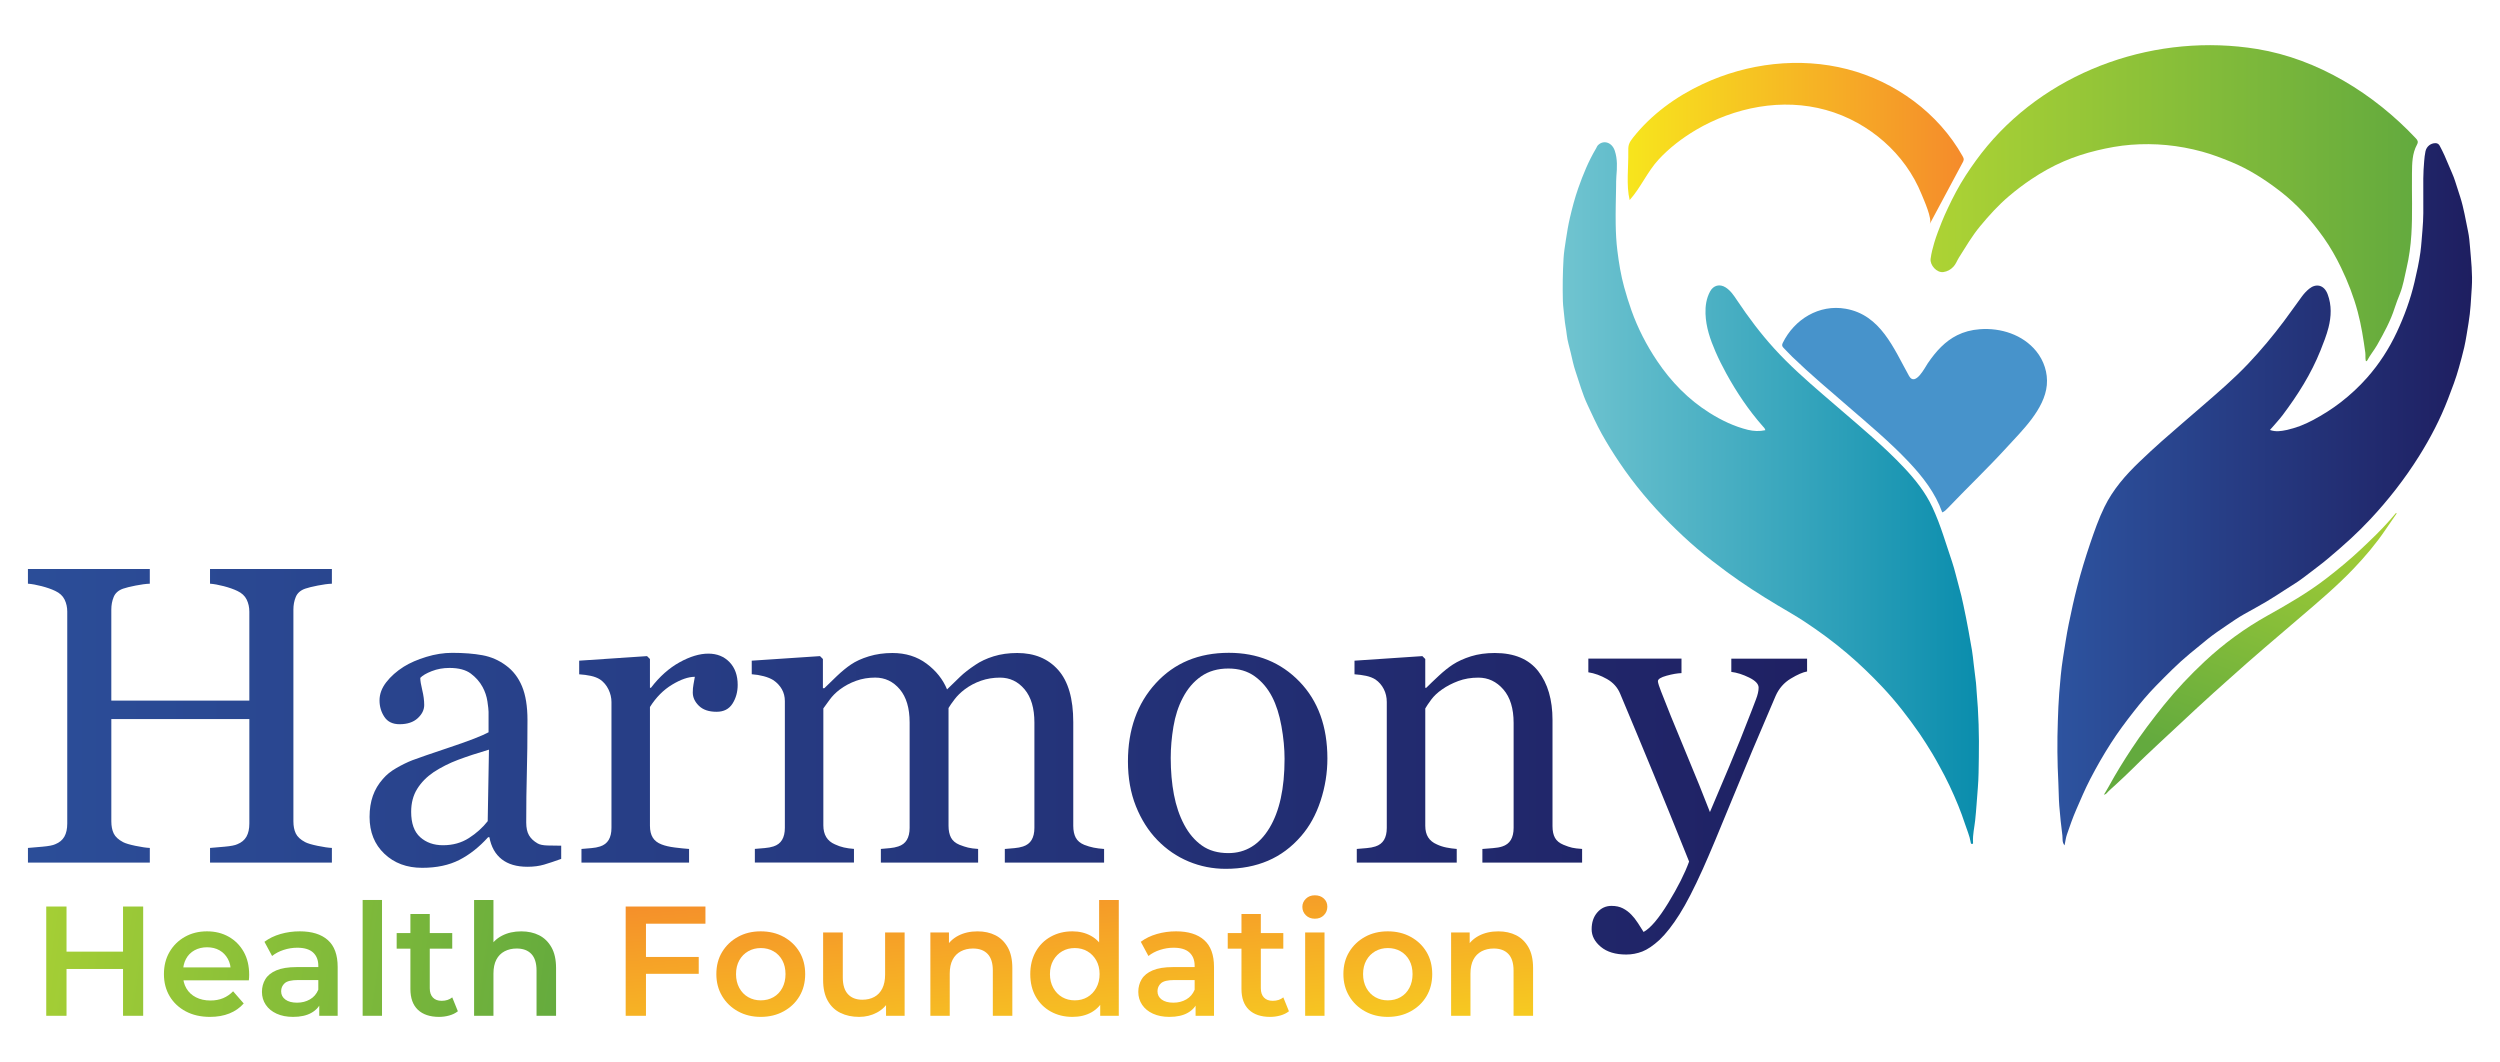
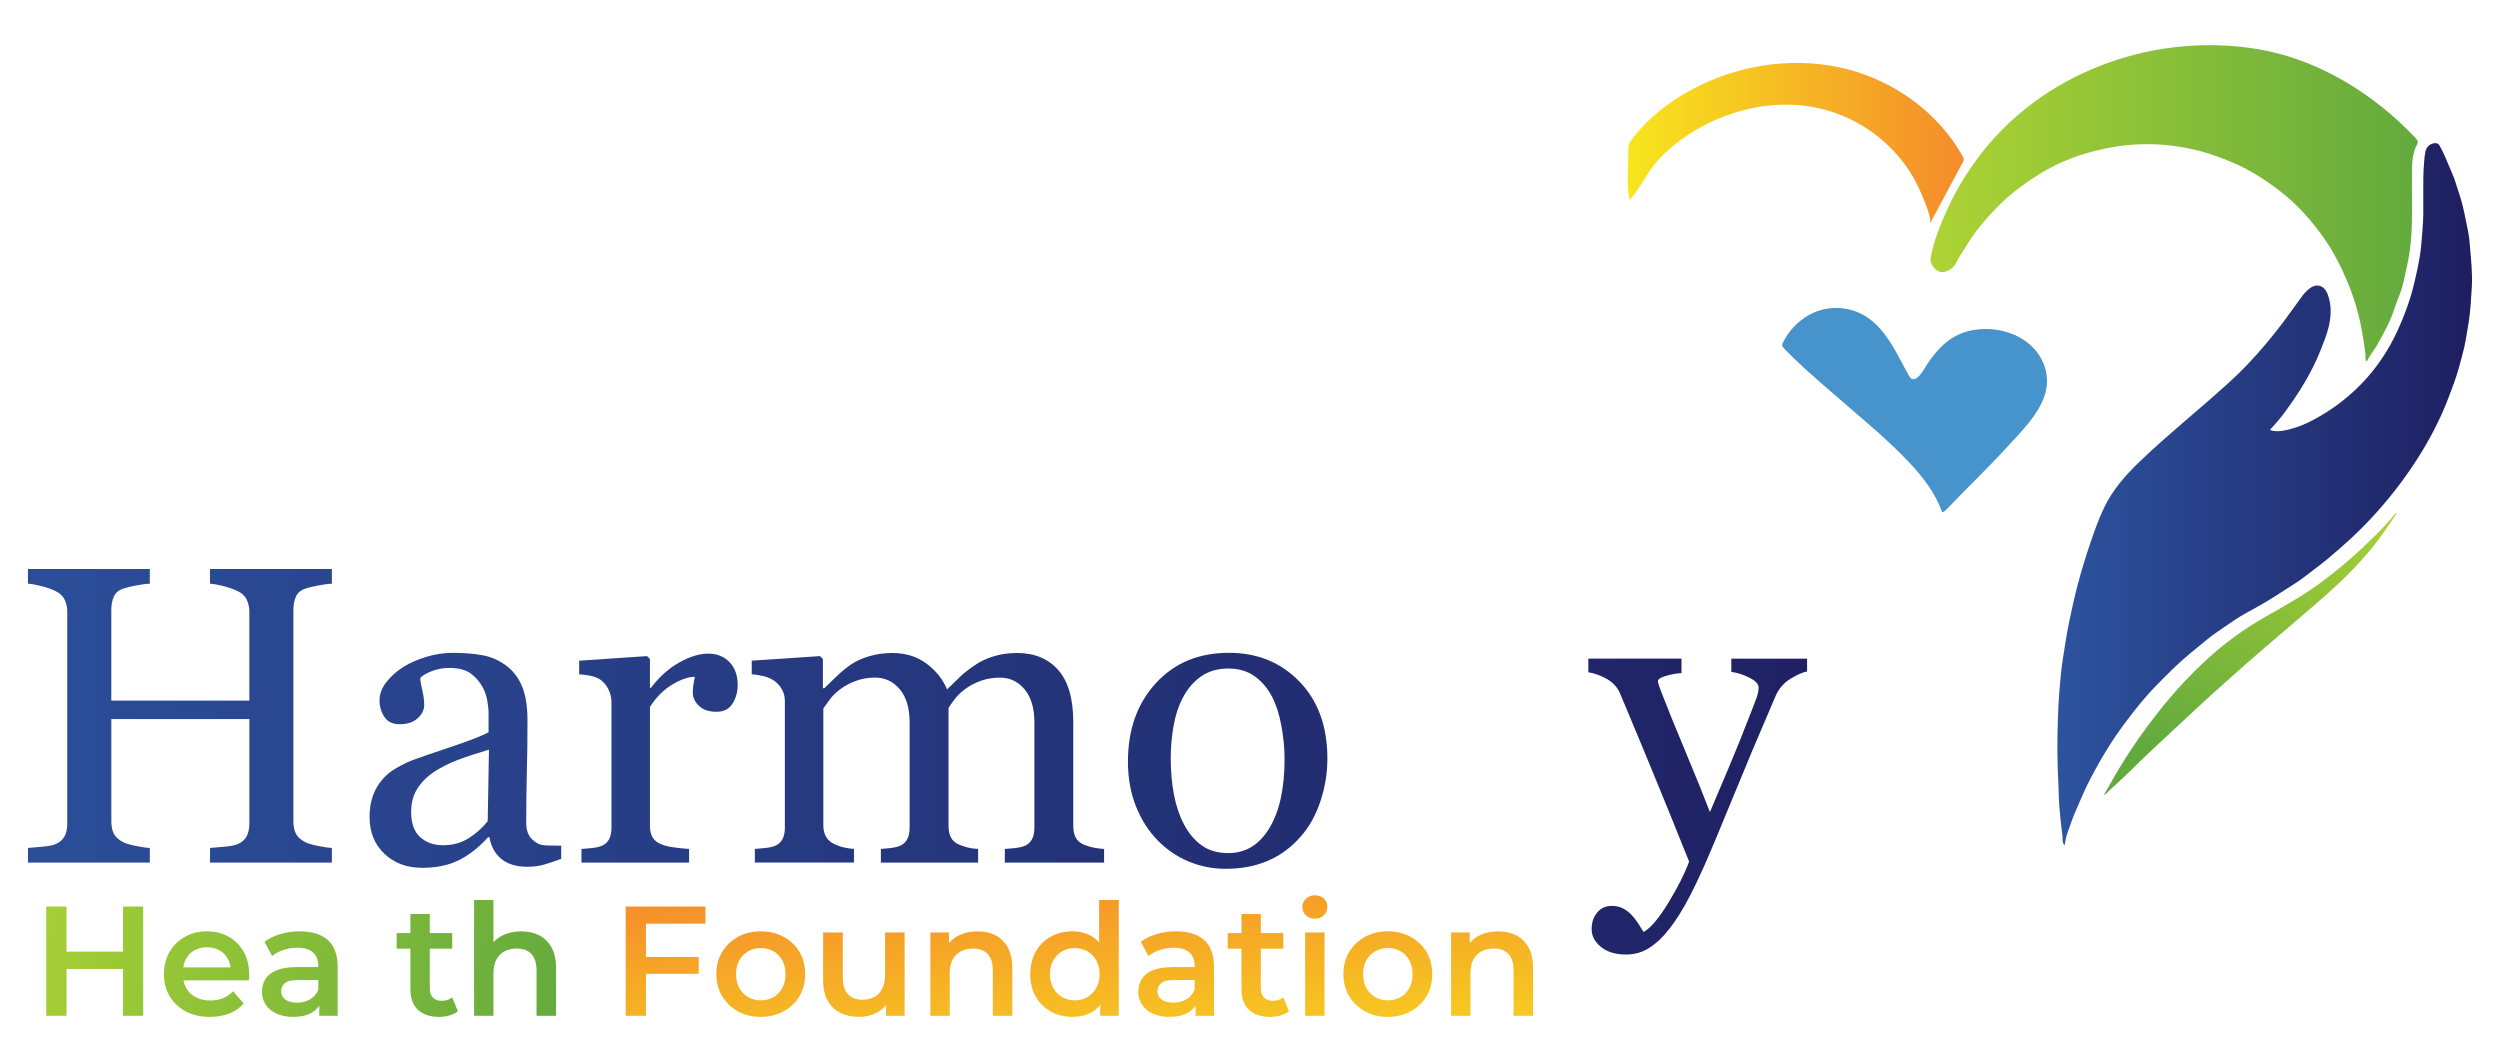
<svg xmlns="http://www.w3.org/2000/svg" version="1.1" id="Layer_1" x="0px" y="0px" viewBox="0 0 1920 815.68" style="enable-background:new 0 0 1920 815.68;" xml:space="preserve">
  <style type="text/css">
	.st0{fill:url(#SVGID_1_);}
	.st1{fill:url(#SVGID_00000132079757274888069500000016161158482888207801_);}
	.st2{fill:url(#SVGID_00000141429251883809457720000016401173420739819402_);}
	.st3{fill:#4793CB;}
	.st4{fill:url(#SVGID_00000053539457913374825240000005755567785120351890_);}
	.st5{fill:url(#SVGID_00000078729726501371297250000012127536319446896802_);}
	.st6{fill:url(#SVGID_00000065066934421197658890000011625581177777180318_);}
	.st7{fill:url(#SVGID_00000025414417553962773090000015819794252786044289_);}
	.st8{fill:url(#SVGID_00000156580529626493361410000007278118307435650202_);}
	.st9{fill:url(#SVGID_00000152240715133517785160000013314781812241146008_);}
	.st10{fill:url(#SVGID_00000062173046832316033800000002121278758572915863_);}
	.st11{fill:url(#SVGID_00000173876378931469609190000012752532962787794869_);}
	.st12{fill:url(#SVGID_00000046323585351821589220000001239268647300729989_);}
	.st13{fill:url(#SVGID_00000013180935535490322380000011843880687818898048_);}
	.st14{fill:url(#SVGID_00000039849770244060880750000013327357707679352975_);}
	.st15{fill:url(#SVGID_00000140697834911489923000000002842380129623107490_);}
	.st16{fill:url(#SVGID_00000008829701431386169220000015492617156711886469_);}
	.st17{fill:url(#SVGID_00000104689041982543693120000012382576754319795118_);}
	.st18{fill:url(#SVGID_00000144315402186310266360000002862682271050885027_);}
	.st19{fill:url(#SVGID_00000170967107436815319070000002528707326608851613_);}
	.st20{fill:url(#SVGID_00000004512015025506689150000007387436117961832367_);}
	.st21{fill:url(#SVGID_00000103977386538116344450000013392289667139139240_);}
	.st22{fill:url(#SVGID_00000052789219413147838580000017590239874361995927_);}
	.st23{fill:url(#SVGID_00000078009230224861677780000013006024053464787389_);}
	.st24{fill:url(#SVGID_00000059268763236811427100000011913114151068494720_);}
	.st25{fill:url(#SVGID_00000109003410328831765090000016197747670616087729_);}
	.st26{fill:url(#SVGID_00000023970388367948364290000016237665781845377673_);}
	.st27{fill:url(#SVGID_00000000218021487810493440000011581075648898057092_);}
	.st28{fill:url(#SVGID_00000088104598354689801160000017119067301333718414_);}
</style>
  <g>
    <g>
      <linearGradient id="SVGID_1_" gradientUnits="userSpaceOnUse" x1="1200.153" y1="378.707" x2="1519.857" y2="378.707">
        <stop offset="2.750780e-03" style="stop-color:#70C4D0" />
        <stop offset="1" style="stop-color:#0A8DAD" />
      </linearGradient>
-       <path class="st0" d="M1355.79,330.38c-0.34-1.48-1.28-2.24-2.03-3.09c-10.9-12.38-20.01-25.98-27.95-40.42    c-3.03-5.51-5.84-11.13-8.34-16.88c-4.02-9.25-7.3-18.8-7.64-29.03c-0.2-5.93,0.62-11.75,3.51-17.11    c2.56-4.76,7.42-6.04,12.01-3.08c3.85,2.49,6.3,6.25,8.77,9.95c8.66,12.95,17.97,25.38,28.46,36.92    c11.48,12.62,24.2,23.93,37.1,35.05c4.86,4.19,9.72,8.36,14.58,12.55c16.35,14.09,32.94,27.93,47.8,43.65    c8.65,9.15,16.52,18.96,21.89,30.42c3.31,7.05,6.04,14.36,8.52,21.8c2.25,6.76,4.47,13.55,6.72,20.31    c2.1,6.29,3.51,12.81,5.31,19.21c1.32,4.68,2.47,9.4,3.43,14.16c1.32,6.56,2.8,13.08,3.91,19.7c0.84,5.01,1.8,10.03,2.66,15.05    c0.59,3.45,0.88,6.95,1.3,10.43c0.58,4.76,1.18,9.52,1.75,14.29c0.26,2.15,0.29,4.31,0.48,6.47c1.54,17.03,2.03,34.11,1.72,51.21    c-0.14,7.74-0.11,15.51-0.77,23.21c-0.72,8.3-1.14,16.63-2.05,24.92c-0.6,5.5-1.94,10.96-1.65,16.56c0.03,0.58,0.3,1.36-0.6,1.53    c-1.06,0.2-1.12-0.89-1.2-1.38c-0.84-4.97-2.9-9.54-4.45-14.28c-1.53-4.68-3.24-9.3-5.08-13.84    c-4.24-10.43-9.04-20.61-14.55-30.44c-1.78-3.17-3.48-6.38-5.38-9.47c-3.21-5.21-6.39-10.44-9.87-15.46    c-8.69-12.51-18-24.57-28.47-35.66c-8.59-9.11-17.6-17.8-27.17-25.92c-10.47-8.88-21.5-16.99-32.94-24.52    c-6.68-4.4-13.68-8.32-20.54-12.43c-13.26-7.95-26.26-16.27-38.71-25.45c-7.8-5.75-15.49-11.64-22.86-17.92    c-7.24-6.16-14.18-12.68-20.92-19.42c-14.4-14.4-27.45-29.9-38.82-46.8c-4.81-7.15-9.38-14.43-13.57-21.97    c-4.05-7.29-7.43-14.88-10.97-22.4c-3.84-8.16-6.21-16.87-9.1-25.39c-1.61-4.75-2.61-9.61-3.74-14.46    c-1.07-4.61-2.56-9.18-3.06-13.85c-0.45-4.23-1.41-8.37-1.75-12.63c-0.35-4.44-1.12-8.87-1.24-13.32    c-0.28-10.87-0.12-21.74,0.51-32.59c0.27-4.67,1.04-9.34,1.74-13.99c0.88-5.82,1.82-11.61,3.16-17.35    c1.79-7.67,3.78-15.27,6.4-22.71c3.72-10.56,7.93-20.9,13.69-30.54c0.49-0.83,0.74-1.76,1.5-2.51c4.28-4.23,10.7-2.16,12.85,4.25    c2.17,6.46,1.81,13.12,1.24,19.74c-0.23,2.66-0.17,5.29-0.21,7.94c-0.16,9.54-0.46,19.07-0.31,28.63    c0.11,6.87,0.44,13.73,1.29,20.51c1.17,9.39,2.68,18.78,5.2,27.92c1.68,6.09,3.54,12.13,5.67,18.11    c4.91,13.72,11.51,26.53,19.61,38.59c10.76,16.03,23.96,29.64,40.39,39.95c9.17,5.75,18.88,10.4,29.43,13.01    C1346.73,331.13,1351.18,331.41,1355.79,330.38z" />
      <linearGradient id="SVGID_00000049199725750330444620000000307882115930847113_" gradientUnits="userSpaceOnUse" x1="1580.111" y1="379.571" x2="1898.54" y2="379.571">
        <stop offset="2.750780e-03" style="stop-color:#2D539F" />
        <stop offset="1" style="stop-color:#1E1E60" />
      </linearGradient>
      <path style="fill:url(#SVGID_00000049199725750330444620000000307882115930847113_);" d="M1743.31,330.22    c4.46,1.59,8.59,0.91,12.56,0.06c7.14-1.53,13.98-4.17,20.4-7.61c7.54-4.03,14.76-8.54,21.58-13.84    c7.27-5.64,13.91-11.81,19.97-18.65c9.36-10.56,16.97-22.34,22.94-35.09c5.78-12.35,10.45-25.12,13.58-38.45    c1.79-7.61,3.48-15.23,4.54-22.95c0.76-5.57,1.04-11.23,1.56-16.84c1.63-17.62-0.32-35.32,1.32-52.94c0.24-2.6,0.44-5.2,1.01-7.73    c0.85-3.76,4.02-6.18,7.55-6.24c1.69-0.03,2.7,0.78,3.38,2.05c2.63,4.88,4.89,9.92,6.95,15.07c1.62,4.05,3.62,7.95,4.9,12.15    c1.25,4.09,2.63,8.14,3.93,12.21c2.74,8.59,4.12,17.5,5.98,26.29c0.84,3.99,1.19,8.1,1.52,12.18c0.83,10.23,2.01,20.47,1.36,30.74    c-0.59,9.19-0.97,18.4-2.52,27.55c-1.04,6.15-1.9,12.37-3.26,18.44c-1.17,5.25-2.69,10.48-4.11,15.7    c-2.25,8.23-5.33,16.14-8.37,24.07c-5.94,15.49-13.58,30.15-22.4,44.18c-10.87,17.29-23.37,33.33-37.32,48.25    c-4.75,5.08-9.7,9.95-14.77,14.67c-5.71,5.31-11.64,10.37-17.6,15.41c-5.84,4.94-12.07,9.37-18.09,14.07    c-4.82,3.77-10.15,6.89-15.3,10.23c-4.61,3-9.22,6.01-13.95,8.81c-5.65,3.34-11.42,6.48-17.16,9.68    c-4.62,2.58-8.96,5.61-13.32,8.58c-4.93,3.36-9.91,6.69-14.56,10.42c-4.66,3.73-9.27,7.55-13.88,11.36    c-9.25,7.65-17.62,16.21-26,24.74c-6.04,6.15-11.6,12.79-16.94,19.6c-6.2,7.9-12.19,15.94-17.61,24.39    c-5.75,8.95-11.03,18.17-15.93,27.64c-3.97,7.67-7.29,15.59-10.73,23.47c-2.7,6.19-4.9,12.61-7.11,19.01    c-0.89,2.57-1.19,5.34-1.82,8.32c-2.05-2.39-1.36-5.12-1.67-7.54c-0.98-7.59-1.8-15.21-2.39-22.84    c-0.46-5.89-0.39-11.82-0.71-17.73c-0.83-15.79-0.96-31.58-0.39-47.38c0.26-7.16,0.47-14.33,1.06-21.46    c0.74-9.02,1.46-18.07,2.9-26.99c1.41-8.72,2.64-17.47,4.42-26.14c1.99-9.73,4.1-19.4,6.6-29.01c2.84-10.94,6.12-21.73,9.75-32.43    c3.27-9.62,6.6-19.22,11.06-28.36c6.56-13.42,16.23-24.48,26.93-34.7c5.65-5.4,11.36-10.75,17.23-15.92    c10.19-8.98,20.52-17.8,30.79-26.7c12.2-10.57,24.47-21.06,35.58-32.81c9.71-10.27,18.75-21.09,27.23-32.4    c4.72-6.29,9.2-12.75,13.86-19.07c1.63-2.21,3.48-4.22,5.61-5.96c5.15-4.22,11.41-3.18,14.17,4.15    c3.21,8.53,2.82,17.15,0.67,25.65c-1.51,5.96-3.81,11.74-6.12,17.52c-7.19,18-17.4,34.13-28.96,49.53    C1750.23,322.58,1746.78,326.16,1743.31,330.22z" />
      <linearGradient id="SVGID_00000090993312283237565930000009721613177992870817_" gradientUnits="userSpaceOnUse" x1="1482.644" y1="156.033" x2="1856.852" y2="156.033">
        <stop offset="2.750780e-03" style="stop-color:#ADD334" />
        <stop offset="1" style="stop-color:#63AA3E" />
      </linearGradient>
      <path style="fill:url(#SVGID_00000090993312283237565930000009721613177992870817_);" d="M1816.99,277.32    c-0.59-2.11-0.14-4.38-0.45-6.59c-1.45-10.48-3.05-20.93-5.79-31.17c-3.15-11.8-7.52-23.1-12.84-34.1    c-3.84-7.94-8.14-15.56-13.21-22.73c-9.53-13.48-20.41-25.74-33.54-35.86c-11.7-9.02-24.05-16.96-37.78-22.58    c-7.25-2.96-14.56-5.76-22.13-7.83c-17.98-4.92-36.27-6.72-54.83-5.26c-8.78,0.69-17.45,2.29-26.03,4.36    c-8.73,2.1-17.28,4.85-25.46,8.39c-8.69,3.75-16.99,8.42-24.9,13.72c-5.96,4-11.66,8.33-17.13,12.97    c-8.17,6.92-15.3,14.82-22.12,23.05c-6.22,7.5-11.1,15.88-16.27,24.05c-1.48,2.34-2.36,5.07-4.33,7.14    c-2.1,2.21-4.53,3.61-7.66,4.06c-5.07,0.74-10.44-5.33-9.81-10.19c0.56-4.27,1.63-8.42,2.85-12.5c1.59-5.31,3.65-10.49,5.68-15.66    c1.41-3.59,3.03-7.09,4.66-10.58c4.1-8.76,8.6-17.33,13.87-25.42c5.06-7.78,10.5-15.34,16.48-22.48    c49.75-59.41,131.02-86.91,207.12-74.48c46.8,7.64,89.95,34.5,122.05,68.68c1.38,1.47,2,2.64,0.81,4.82    c-3.71,6.81-3.74,14.39-3.83,21.89c-0.2,15.72,0.52,31.46-0.47,47.17c-0.54,8.64-1.7,17.24-3.67,25.69    c-1.54,6.64-2.61,13.41-5.13,19.78c-1.42,3.58-2.86,7.19-4.01,10.82c-3.19,10.1-8.27,19.24-13.41,28.38    c-2.32,4.11-5.43,7.74-7.64,11.93C1817.89,277.14,1817.65,277.47,1816.99,277.32z" />
      <path class="st3" d="M1503.08,257.47c5.08-2.54,10.8-4.13,17.43-4.63c16.04-1.21,32.96,4.13,43.33,16.89    c5.89,7.25,8.99,16.68,8.12,26.02c-1.74,18.53-19.02,34.99-30.91,48c-14.58,15.95-30.25,30.86-45.16,46.49    c-1.23,1.28-2.45,2.58-4.24,3.3c-5.37-15.06-14.93-27.31-25.71-38.74c-14.45-15.32-30.61-28.78-46.5-42.55    c-14.47-12.54-29.15-24.86-42.94-38.17c-2.36-2.28-4.55-4.74-6.87-7.07c-1.1-1.11-1.19-2.19-0.51-3.58    c8.91-18.23,27.95-29.92,48.41-26.3c26.83,4.75,36.75,30.33,48.6,51.58c4.74,8.5,12.29-6.59,14.35-9.64    C1487,269.49,1494.03,261.99,1503.08,257.47z" />
      <linearGradient id="SVGID_00000039120908682665979320000014096494686591481234_" gradientUnits="userSpaceOnUse" x1="1250.067" y1="110.161" x2="1508.136" y2="110.161">
        <stop offset="2.750780e-03" style="stop-color:#F7E51D" />
        <stop offset="1" style="stop-color:#F58B2B" />
      </linearGradient>
      <path style="fill:url(#SVGID_00000039120908682665979320000014096494686591481234_);" d="M1482.05,172.01    c2.1-3.93-4.61-18.69-6.29-22.84c-3.14-7.77-7.23-15.14-12.12-21.95c-9.69-13.49-22.47-24.69-36.97-32.76    c-31.53-17.55-67.77-17.95-101.2-5.6c-7.62,2.82-15.73,6.62-22.99,10.93c-10.4,6.16-20.33,13.71-28.56,22.6    c-8.77,9.47-13.76,21.65-22.34,31.24c-2.75-11.26-0.85-25.54-1.06-37.22c-0.03-1.73-0.06-3.49,0.41-5.15    c0.59-2.1,1.93-3.9,3.28-5.61c14.07-17.78,32.91-31.47,53.45-41.08c34.39-16.1,74.32-20.91,111.08-11.43    c36.77,9.49,69.92,33.63,88.5,66.75c0.47,0.84,0.95,1.75,0.89,2.71c-0.04,0.75-0.41,1.44-0.76,2.1    C1498.93,140.48,1490.49,156.24,1482.05,172.01z" />
      <linearGradient id="SVGID_00000147935123788115073920000009614529815242569612_" gradientUnits="userSpaceOnUse" x1="1779.843" y1="356.577" x2="1697.897" y2="587.955">
        <stop offset="2.750780e-03" style="stop-color:#ADD334" />
        <stop offset="1" style="stop-color:#63AA3E" />
      </linearGradient>
      <path style="fill:url(#SVGID_00000147935123788115073920000009614529815242569612_);" d="M1840.64,394.36    c-2.86,4.15-5.76,8.29-8.59,12.47c-7.24,10.7-15.57,20.52-24.45,29.85c-12.88,13.52-27.15,25.54-41.33,37.66    c-18.12,15.48-36.29,30.88-54.01,46.82c-8.19,7.37-16.48,14.63-24.52,22.17c-9.74,9.13-19.58,18.16-29.32,27.29    c-6.7,6.29-13.45,12.54-19.92,19.06c-4.35,4.38-8.91,8.52-13.41,12.73c-2.55,2.39-5.28,4.59-7.61,7.22    c-0.26,0.29-0.78,0.36-1.72,0.76c1.5-2.53,2.77-4.54,3.9-6.62c5.35-9.82,11.25-19.3,17.38-28.64    c7.6-11.58,15.97-22.58,24.63-33.37c9.68-12.04,20.26-23.25,31.54-33.79c14.68-13.7,30.76-25.44,48.34-35.26    c15.42-8.62,30.76-17.45,44.81-28.27c9.46-7.29,18.65-14.88,27.34-23.1c7.38-6.98,14.75-13.95,21.45-21.6    c1.68-1.92,3.33-3.86,4.99-5.8C1840.31,394.08,1840.48,394.22,1840.64,394.36z" />
    </g>
    <g>
      <linearGradient id="SVGID_00000040558190017231698140000008891263328839658635_" gradientUnits="userSpaceOnUse" x1="-23.488" y1="723.92" x2="438.048" y2="792.296">
        <stop offset="2.750780e-03" style="stop-color:#ADD334" />
        <stop offset="1" style="stop-color:#63AA3E" />
      </linearGradient>
      <path style="fill:url(#SVGID_00000040558190017231698140000008891263328839658635_);" d="M51.09,780.13H35.51v-83.92h15.58V780.13    z M95.69,744.17h-45.8v-13.31h45.8V744.17z M94.49,696.21h15.47v83.92H94.49V696.21z" />
      <linearGradient id="SVGID_00000028318270621917287960000003800168136240246925_" gradientUnits="userSpaceOnUse" x1="-23.062" y1="721.038" x2="438.475" y2="789.414">
        <stop offset="2.750780e-03" style="stop-color:#ADD334" />
        <stop offset="1" style="stop-color:#63AA3E" />
      </linearGradient>
      <path style="fill:url(#SVGID_00000028318270621917287960000003800168136240246925_);" d="M161.27,780.97    c-7.11,0-13.33-1.42-18.64-4.26c-5.32-2.84-9.43-6.71-12.35-11.63c-2.92-4.92-4.38-10.57-4.38-16.96c0-6.39,1.42-12.05,4.26-16.96    c2.84-4.92,6.75-8.79,11.75-11.63c4.99-2.84,10.69-4.26,17.08-4.26c6.23,0,11.79,1.38,16.66,4.14c4.87,2.76,8.71,6.61,11.51,11.57    c2.8,4.96,4.2,10.83,4.2,17.62c0,0.56-0.02,1.26-0.06,2.1c-0.04,0.84-0.1,1.58-0.18,2.22h-53.35v-9.95h45.44l-5.99,3.12    c0.08-3.6-0.66-6.81-2.22-9.65c-1.56-2.84-3.7-5.03-6.41-6.59c-2.72-1.56-5.91-2.34-9.59-2.34c-3.6,0-6.82,0.78-9.65,2.34    c-2.84,1.56-5.02,3.78-6.53,6.65c-1.52,2.88-2.28,6.2-2.28,9.95v2.4c0,3.84,0.86,7.23,2.58,10.19c1.72,2.96,4.18,5.26,7.37,6.89    c3.2,1.64,6.91,2.46,11.15,2.46c3.6,0,6.83-0.6,9.71-1.8c2.88-1.2,5.43-2.96,7.67-5.28l8.15,9.35c-2.96,3.36-6.61,5.92-10.97,7.67    C171.83,780.09,166.86,780.97,161.27,780.97z" />
      <linearGradient id="SVGID_00000063621333435958890550000015757144531559739296_" gradientUnits="userSpaceOnUse" x1="-21.594" y1="711.132" x2="439.942" y2="779.507">
        <stop offset="2.750780e-03" style="stop-color:#ADD334" />
        <stop offset="1" style="stop-color:#63AA3E" />
      </linearGradient>
      <path style="fill:url(#SVGID_00000063621333435958890550000015757144531559739296_);" d="M225.04,780.97    c-4.8,0-8.99-0.82-12.59-2.46c-3.6-1.64-6.37-3.91-8.33-6.83c-1.96-2.92-2.94-6.21-2.94-9.89c0-3.6,0.86-6.83,2.58-9.71    c1.72-2.88,4.53-5.16,8.45-6.83c3.91-1.68,9.11-2.52,15.58-2.52h18.58v9.95h-17.5c-5.03,0-8.45,0.82-10.25,2.46    c-1.8,1.64-2.7,3.7-2.7,6.17c0,2.64,1.08,4.76,3.24,6.35c2.16,1.6,5.15,2.4,8.99,2.4c3.68,0,6.97-0.84,9.89-2.52    c2.92-1.68,5.05-4.15,6.41-7.43l2.4,8.99c-1.44,3.76-4,6.67-7.67,8.75C235.51,779.94,230.8,780.97,225.04,780.97z M245.18,780.13    v-13.07l-0.72-2.64v-22.66c0-4.39-1.34-7.81-4.02-10.25c-2.68-2.44-6.73-3.66-12.17-3.66c-3.52,0-6.99,0.56-10.43,1.68    c-3.44,1.12-6.39,2.68-8.87,4.68l-5.87-10.91c3.52-2.64,7.63-4.63,12.35-5.99c4.71-1.36,9.63-2.04,14.75-2.04    c9.35,0,16.54,2.24,21.58,6.71c5.04,4.48,7.55,11.35,7.55,20.62v37.52H245.18z" />
      <linearGradient id="SVGID_00000142171163295804551270000015203310718427805623_" gradientUnits="userSpaceOnUse" x1="-18.544" y1="690.548" x2="442.992" y2="758.924">
        <stop offset="2.750780e-03" style="stop-color:#ADD334" />
        <stop offset="1" style="stop-color:#63AA3E" />
      </linearGradient>
-       <path style="fill:url(#SVGID_00000142171163295804551270000015203310718427805623_);" d="M278.51,780.13v-88.95h14.87v88.95    H278.51z" />
      <linearGradient id="SVGID_00000107584752923610916540000005544120948774373268_" gradientUnits="userSpaceOnUse" x1="-18.391" y1="689.515" x2="443.145" y2="757.891">
        <stop offset="2.750780e-03" style="stop-color:#ADD334" />
        <stop offset="1" style="stop-color:#63AA3E" />
      </linearGradient>
      <path style="fill:url(#SVGID_00000107584752923610916540000005544120948774373268_);" d="M304.64,728.58V716.6h42.68v11.99H304.64    z M337.25,780.97c-7.03,0-12.47-1.82-16.31-5.45c-3.84-3.64-5.75-8.97-5.75-16.01v-57.54h14.87v57.07c0,3.04,0.8,5.39,2.4,7.07    c1.6,1.68,3.84,2.52,6.71,2.52c3.28,0,5.99-0.88,8.15-2.64l4.32,10.67c-1.84,1.44-4.04,2.52-6.59,3.24    C342.49,780.61,339.89,780.97,337.25,780.97z" />
      <linearGradient id="SVGID_00000173162697607120985120000009668188559339386258_" gradientUnits="userSpaceOnUse" x1="-16.706" y1="678.14" x2="444.83" y2="746.515">
        <stop offset="2.750780e-03" style="stop-color:#ADD334" />
        <stop offset="1" style="stop-color:#63AA3E" />
      </linearGradient>
      <path style="fill:url(#SVGID_00000173162697607120985120000009668188559339386258_);" d="M400.31,715.28c5.19,0,9.77,1,13.73,3    c3.96,2,7.11,5.08,9.47,9.23c2.36,4.16,3.54,9.47,3.54,15.94v36.69h-14.99v-34.77c0-5.67-1.32-9.91-3.96-12.71    c-2.64-2.8-6.39-4.2-11.27-4.2c-3.52,0-6.63,0.72-9.35,2.16c-2.72,1.44-4.82,3.58-6.29,6.41c-1.48,2.84-2.22,6.41-2.22,10.73    v32.37h-14.87v-88.95h14.87v42.32l-3.12-5.4c2.16-4.08,5.37-7.23,9.65-9.47C389.78,716.4,394.72,715.28,400.31,715.28z" />
      <linearGradient id="SVGID_00000034783985067757052570000002602029759719798681_" gradientUnits="userSpaceOnUse" x1="523.802" y1="895.139" x2="506.708" y2="683.174">
        <stop offset="2.750780e-03" style="stop-color:#F7E51D" />
        <stop offset="1" style="stop-color:#F58B2B" />
      </linearGradient>
      <path style="fill:url(#SVGID_00000034783985067757052570000002602029759719798681_);" d="M496.1,780.13h-15.58v-83.92h61.26v13.19    H496.1V780.13z M494.9,734.94h41.72v12.95H494.9V734.94z" />
      <linearGradient id="SVGID_00000085948065810371412860000012095210829924902303_" gradientUnits="userSpaceOnUse" x1="595.664" y1="889.344" x2="578.57" y2="677.379">
        <stop offset="2.750780e-03" style="stop-color:#F7E51D" />
        <stop offset="1" style="stop-color:#F58B2B" />
      </linearGradient>
      <path style="fill:url(#SVGID_00000085948065810371412860000012095210829924902303_);" d="M584.21,780.97    c-6.47,0-12.29-1.42-17.44-4.26c-5.15-2.84-9.21-6.73-12.17-11.69c-2.96-4.95-4.44-10.59-4.44-16.9c0-6.47,1.48-12.15,4.44-17.02    c2.96-4.87,6.99-8.73,12.11-11.57c5.11-2.84,10.95-4.26,17.5-4.26c6.63,0,12.53,1.42,17.68,4.26c5.15,2.84,9.19,6.69,12.11,11.57    c2.92,4.88,4.38,10.55,4.38,17.02c0,6.39-1.46,12.05-4.38,16.96c-2.92,4.92-6.97,8.79-12.17,11.63    C596.64,779.56,590.76,780.97,584.21,780.97z M584.21,768.27c3.68,0,6.95-0.82,9.83-2.46c2.88-1.64,5.13-4,6.77-7.07    c1.64-3.08,2.46-6.61,2.46-10.61c0-4.08-0.82-7.61-2.46-10.61c-1.64-3-3.9-5.31-6.77-6.95c-2.88-1.64-6.11-2.46-9.71-2.46    c-3.6,0-6.83,0.82-9.71,2.46c-2.88,1.64-5.15,3.96-6.83,6.95c-1.68,3-2.52,6.53-2.52,10.61c0,4,0.84,7.53,2.52,10.61    c1.68,3.08,3.96,5.44,6.83,7.07C577.5,767.45,580.69,768.27,584.21,768.27z" />
      <linearGradient id="SVGID_00000150102768146471324030000016579610329945049278_" gradientUnits="userSpaceOnUse" x1="675.353" y1="882.917" x2="658.259" y2="670.952">
        <stop offset="2.750780e-03" style="stop-color:#F7E51D" />
        <stop offset="1" style="stop-color:#F58B2B" />
      </linearGradient>
      <path style="fill:url(#SVGID_00000150102768146471324030000016579610329945049278_);" d="M659.86,780.97    c-5.44,0-10.23-1.02-14.39-3.06c-4.16-2.04-7.41-5.15-9.77-9.35c-2.36-4.2-3.54-9.49-3.54-15.88v-36.57h15.11v34.65    c0,5.68,1.32,9.93,3.96,12.77c2.64,2.84,6.31,4.26,11.03,4.26c3.52,0,6.59-0.72,9.23-2.16c2.64-1.44,4.68-3.6,6.11-6.47    c1.44-2.88,2.16-6.43,2.16-10.67v-32.37h14.99v64.02h-14.27v-17.38l2.52,5.39c-2.16,4.08-5.32,7.23-9.47,9.47    C669.37,779.86,664.81,780.97,659.86,780.97z" />
      <linearGradient id="SVGID_00000119807811506936968730000011169241069847033516_" gradientUnits="userSpaceOnUse" x1="755.323" y1="876.468" x2="738.229" y2="664.503">
        <stop offset="2.750780e-03" style="stop-color:#F7E51D" />
        <stop offset="1" style="stop-color:#F58B2B" />
      </linearGradient>
      <path style="fill:url(#SVGID_00000119807811506936968730000011169241069847033516_);" d="M750.73,715.28c5.19,0,9.77,1,13.73,3    c3.96,2,7.11,5.08,9.47,9.23c2.36,4.16,3.54,9.47,3.54,15.94v36.69h-14.98v-34.77c0-5.67-1.32-9.91-3.96-12.71    c-2.64-2.8-6.39-4.2-11.27-4.2c-3.52,0-6.63,0.72-9.35,2.16c-2.72,1.44-4.82,3.58-6.29,6.41c-1.48,2.84-2.22,6.41-2.22,10.73    v32.37h-14.87v-64.02h14.27v17.38l-2.52-5.4c2.16-4.08,5.37-7.23,9.65-9.47C740.2,716.4,745.14,715.28,750.73,715.28z" />
      <linearGradient id="SVGID_00000042009822667851428110000002450258215005575084_" gradientUnits="userSpaceOnUse" x1="837.278" y1="869.859" x2="820.184" y2="657.894">
        <stop offset="2.750780e-03" style="stop-color:#F7E51D" />
        <stop offset="1" style="stop-color:#F58B2B" />
      </linearGradient>
      <path style="fill:url(#SVGID_00000042009822667851428110000002450258215005575084_);" d="M823.62,780.97    c-6.16,0-11.69-1.36-16.6-4.08c-4.92-2.72-8.77-6.53-11.57-11.45c-2.8-4.92-4.2-10.69-4.2-17.32c0-6.55,1.4-12.31,4.2-17.26    c2.8-4.96,6.65-8.79,11.57-11.51c4.92-2.72,10.45-4.08,16.6-4.08c5.35,0,10.15,1.18,14.39,3.54c4.23,2.36,7.59,5.95,10.07,10.79    c2.48,4.84,3.72,11.01,3.72,18.52c0,7.43-1.2,13.59-3.6,18.46c-2.4,4.88-5.69,8.49-9.89,10.85    C834.11,779.8,829.21,780.97,823.62,780.97z M825.42,768.27c3.6,0,6.81-0.82,9.65-2.46c2.84-1.64,5.11-4,6.83-7.07    c1.72-3.08,2.58-6.61,2.58-10.61c0-4.08-0.86-7.61-2.58-10.61c-1.72-3-4-5.31-6.83-6.95c-2.84-1.64-6.06-2.46-9.65-2.46    c-3.6,0-6.82,0.82-9.65,2.46c-2.84,1.64-5.12,3.96-6.83,6.95c-1.72,3-2.58,6.53-2.58,10.61c0,4,0.86,7.53,2.58,10.61    c1.72,3.08,4,5.44,6.83,7.07C818.6,767.45,821.82,768.27,825.42,768.27z M844.96,780.13v-15.11l0.36-17.02l-1.2-17.02v-39.8h15.11    v88.95H844.96z" />
      <linearGradient id="SVGID_00000157268184050578820800000017650089324883526276_" gradientUnits="userSpaceOnUse" x1="912.327" y1="863.806" x2="895.233" y2="651.842">
        <stop offset="2.750780e-03" style="stop-color:#F7E51D" />
        <stop offset="1" style="stop-color:#F58B2B" />
      </linearGradient>
      <path style="fill:url(#SVGID_00000157268184050578820800000017650089324883526276_);" d="M898.07,780.97    c-4.8,0-8.99-0.82-12.59-2.46c-3.6-1.64-6.37-3.91-8.33-6.83c-1.96-2.92-2.94-6.21-2.94-9.89c0-3.6,0.86-6.83,2.58-9.71    c1.72-2.88,4.54-5.16,8.45-6.83c3.91-1.68,9.11-2.52,15.58-2.52h18.58v9.95h-17.5c-5.04,0-8.45,0.82-10.25,2.46    c-1.8,1.64-2.7,3.7-2.7,6.17c0,2.64,1.08,4.76,3.24,6.35c2.16,1.6,5.15,2.4,8.99,2.4c3.68,0,6.97-0.84,9.89-2.52    c2.92-1.68,5.05-4.15,6.41-7.43l2.4,8.99c-1.44,3.76-4,6.67-7.67,8.75C908.54,779.94,903.82,780.97,898.07,780.97z M918.21,780.13    v-13.07l-0.72-2.64v-22.66c0-4.39-1.34-7.81-4.02-10.25c-2.68-2.44-6.73-3.66-12.17-3.66c-3.52,0-6.99,0.56-10.43,1.68    c-3.44,1.12-6.39,2.68-8.87,4.68l-5.87-10.91c3.52-2.64,7.63-4.63,12.35-5.99c4.72-1.36,9.63-2.04,14.75-2.04    c9.35,0,16.54,2.24,21.58,6.71c5.04,4.48,7.55,11.35,7.55,20.62v37.52H918.21z" />
      <linearGradient id="SVGID_00000092446178084980280860000005322410938827344547_" gradientUnits="userSpaceOnUse" x1="975.22" y1="858.734" x2="958.126" y2="646.769">
        <stop offset="2.750780e-03" style="stop-color:#F7E51D" />
        <stop offset="1" style="stop-color:#F58B2B" />
      </linearGradient>
      <path style="fill:url(#SVGID_00000092446178084980280860000005322410938827344547_);" d="M942.9,728.58V716.6h42.68v11.99H942.9z     M975.51,780.97c-7.03,0-12.47-1.82-16.31-5.45c-3.84-3.64-5.75-8.97-5.75-16.01v-57.54h14.87v57.07c0,3.04,0.8,5.39,2.4,7.07    c1.6,1.68,3.84,2.52,6.71,2.52c3.28,0,5.99-0.88,8.15-2.64l4.32,10.67c-1.84,1.44-4.04,2.52-6.59,3.24    C980.74,780.61,978.15,780.97,975.51,780.97z" />
      <linearGradient id="SVGID_00000042697391452624871800000015036005166320416172_" gradientUnits="userSpaceOnUse" x1="1020.318" y1="855.097" x2="1003.224" y2="643.133">
        <stop offset="2.750780e-03" style="stop-color:#F7E51D" />
        <stop offset="1" style="stop-color:#F58B2B" />
      </linearGradient>
      <path style="fill:url(#SVGID_00000042697391452624871800000015036005166320416172_);" d="M1009.8,705.57    c-2.8,0-5.1-0.88-6.89-2.64c-1.8-1.76-2.7-3.91-2.7-6.47c0-2.4,0.9-4.47,2.7-6.23c1.8-1.76,4.09-2.64,6.89-2.64    c2.8,0,5.09,0.82,6.89,2.46c1.8,1.64,2.7,3.74,2.7,6.29c0,2.56-0.88,4.74-2.64,6.53C1014.99,704.67,1012.67,705.57,1009.8,705.57z     M1002.36,780.13v-64.02h14.87v64.02H1002.36z" />
      <linearGradient id="SVGID_00000122683124495425688090000012086229803691475608_" gradientUnits="userSpaceOnUse" x1="1074.123" y1="850.758" x2="1057.03" y2="638.793">
        <stop offset="2.750780e-03" style="stop-color:#F7E51D" />
        <stop offset="1" style="stop-color:#F58B2B" />
      </linearGradient>
      <path style="fill:url(#SVGID_00000122683124495425688090000012086229803691475608_);" d="M1065.78,780.97    c-6.47,0-12.29-1.42-17.44-4.26c-5.15-2.84-9.21-6.73-12.17-11.69c-2.96-4.95-4.44-10.59-4.44-16.9c0-6.47,1.48-12.15,4.44-17.02    c2.96-4.87,6.99-8.73,12.11-11.57c5.11-2.84,10.95-4.26,17.5-4.26c6.63,0,12.53,1.42,17.68,4.26c5.15,2.84,9.19,6.69,12.11,11.57    c2.92,4.88,4.38,10.55,4.38,17.02c0,6.39-1.46,12.05-4.38,16.96s-6.97,8.79-12.17,11.63    C1078.21,779.56,1072.34,780.97,1065.78,780.97z M1065.78,768.27c3.67,0,6.95-0.82,9.83-2.46c2.88-1.64,5.14-4,6.77-7.07    c1.64-3.08,2.46-6.61,2.46-10.61c0-4.08-0.82-7.61-2.46-10.61c-1.64-3-3.9-5.31-6.77-6.95c-2.88-1.64-6.11-2.46-9.71-2.46    c-3.6,0-6.83,0.82-9.71,2.46c-2.88,1.64-5.15,3.96-6.83,6.95c-1.68,3-2.52,6.53-2.52,10.61c0,4,0.84,7.53,2.52,10.61    c1.68,3.08,3.95,5.44,6.83,7.07C1059.07,767.45,1062.27,768.27,1065.78,768.27z" />
      <linearGradient id="SVGID_00000109018226386118493080000008910327862834354851_" gradientUnits="userSpaceOnUse" x1="1152.668" y1="844.424" x2="1135.574" y2="632.459">
        <stop offset="2.750780e-03" style="stop-color:#F7E51D" />
        <stop offset="1" style="stop-color:#F58B2B" />
      </linearGradient>
      <path style="fill:url(#SVGID_00000109018226386118493080000008910327862834354851_);" d="M1150.66,715.28c5.19,0,9.77,1,13.73,3    c3.96,2,7.11,5.08,9.47,9.23c2.36,4.16,3.54,9.47,3.54,15.94v36.69h-14.99v-34.77c0-5.67-1.32-9.91-3.96-12.71    c-2.64-2.8-6.39-4.2-11.27-4.2c-3.52,0-6.64,0.72-9.35,2.16c-2.72,1.44-4.82,3.58-6.29,6.41c-1.48,2.84-2.22,6.41-2.22,10.73    v32.37h-14.87v-64.02h14.27v17.38l-2.52-5.4c2.16-4.08,5.37-7.23,9.65-9.47C1140.13,716.4,1145.06,715.28,1150.66,715.28z" />
    </g>
    <g>
      <linearGradient id="SVGID_00000117674843025486974580000005661462000690399653_" gradientUnits="userSpaceOnUse" x1="-160.905" y1="549.747" x2="1470.996" y2="549.747">
        <stop offset="2.750780e-03" style="stop-color:#2D539F" />
        <stop offset="1" style="stop-color:#1E1E60" />
      </linearGradient>
      <path style="fill:url(#SVGID_00000117674843025486974580000005661462000690399653_);" d="M254.91,662.5h-93.6v-11.28    c2.54-0.21,6.22-0.53,11.04-0.95c4.82-0.42,8.13-1.06,9.93-1.91c3.18-1.27,5.51-3.2,6.99-5.8c1.48-2.59,2.23-5.96,2.23-10.09    v-80.25h-106v78.5c0,3.71,0.61,6.83,1.83,9.38c1.22,2.54,3.63,4.77,7.23,6.67c1.8,0.95,5.01,1.91,9.61,2.86    c4.61,0.95,8.24,1.48,10.89,1.59v11.28h-93.6v-11.28c2.54-0.21,6.22-0.53,11.05-0.95c4.82-0.42,8.13-1.06,9.93-1.91    c3.18-1.27,5.51-3.2,6.99-5.8c1.48-2.59,2.22-5.96,2.22-10.09V469.73c0-3.39-0.69-6.49-2.07-9.3c-1.38-2.81-3.76-5.01-7.15-6.59    c-2.86-1.38-6.33-2.59-10.41-3.66c-4.08-1.06-7.6-1.69-10.57-1.91V437h93.6v11.28c-2.97,0.11-6.59,0.58-10.89,1.43    c-4.29,0.85-7.5,1.64-9.61,2.38c-3.6,1.27-6.01,3.39-7.23,6.36c-1.22,2.97-1.83,6.2-1.83,9.69v69.92h106v-68.33    c0-3.39-0.69-6.49-2.07-9.3c-1.38-2.81-3.76-5.01-7.15-6.59c-2.86-1.38-6.33-2.59-10.41-3.66c-4.08-1.06-7.6-1.69-10.57-1.91V437    h93.6v11.28c-2.97,0.11-6.59,0.58-10.89,1.43c-4.29,0.85-7.5,1.64-9.61,2.38c-3.6,1.27-6.01,3.39-7.23,6.36    c-1.22,2.97-1.83,6.2-1.83,9.69v162.57c0,3.71,0.61,6.83,1.83,9.38c1.22,2.54,3.63,4.77,7.23,6.67c1.8,0.95,5,1.91,9.61,2.86    c4.61,0.95,8.24,1.48,10.89,1.59V662.5z" />
      <linearGradient id="SVGID_00000140719440314612203410000001391009889423556792_" gradientUnits="userSpaceOnUse" x1="-160.905" y1="583.914" x2="1470.996" y2="583.914">
        <stop offset="2.750780e-03" style="stop-color:#2D539F" />
        <stop offset="1" style="stop-color:#1E1E60" />
      </linearGradient>
      <path style="fill:url(#SVGID_00000140719440314612203410000001391009889423556792_);" d="M430.98,659.64    c-4.98,1.8-9.35,3.26-13.11,4.37c-3.76,1.11-8.02,1.67-12.79,1.67c-8.26,0-14.86-1.93-19.78-5.8c-4.93-3.87-8.08-9.51-9.46-16.92    h-0.95c-6.89,7.63-14.28,13.46-22.17,17.48c-7.89,4.03-17.4,6.04-28.53,6.04c-11.76,0-21.43-3.6-29-10.81    c-7.58-7.2-11.36-16.63-11.36-28.29c0-6.04,0.85-11.44,2.54-16.21c1.69-4.77,4.24-9.06,7.63-12.87c2.65-3.18,6.14-6.01,10.49-8.5    c4.34-2.49,8.42-4.47,12.24-5.96c4.77-1.8,14.43-5.14,29-10.01c14.57-4.87,24.39-8.69,29.48-11.44v-15.73    c0-1.38-0.29-4.03-0.87-7.95c-0.58-3.92-1.83-7.63-3.73-11.12c-2.12-3.92-5.11-7.33-8.98-10.25c-3.87-2.91-9.35-4.37-16.45-4.37    c-4.87,0-9.4,0.82-13.59,2.46c-4.19,1.64-7.13,3.36-8.82,5.17c0,2.12,0.5,5.24,1.51,9.38c1,4.13,1.51,7.95,1.51,11.44    c0,3.71-1.67,7.1-5,10.17c-3.34,3.07-7.97,4.61-13.91,4.61c-5.3,0-9.19-1.88-11.68-5.64c-2.49-3.76-3.73-7.97-3.73-12.63    c0-4.87,1.72-9.53,5.17-13.98c3.44-4.45,7.92-8.42,13.43-11.92c4.77-2.97,10.54-5.48,17.32-7.55c6.78-2.07,13.4-3.1,19.86-3.1    c8.9,0,16.66,0.61,23.28,1.83c6.62,1.22,12.63,3.84,18.04,7.87c5.4,3.92,9.51,9.24,12.32,15.97c2.81,6.73,4.21,15.39,4.21,25.98    c0,15.15-0.16,28.58-0.48,40.28c-0.32,11.71-0.48,24.5-0.48,38.38c0,4.13,0.72,7.42,2.15,9.85c1.43,2.44,3.63,4.5,6.59,6.2    c1.59,0.95,4.1,1.48,7.55,1.59c3.44,0.11,6.97,0.16,10.57,0.16V659.64z M375.52,575.73c-9.01,2.65-16.9,5.26-23.68,7.8    c-6.78,2.55-13.09,5.73-18.91,9.55c-5.3,3.61-9.48,7.89-12.55,12.82c-3.07,4.94-4.61,10.8-4.61,17.6c0,8.81,2.3,15.29,6.91,19.43    c4.61,4.14,10.46,6.21,17.56,6.21c7.52,0,14.14-1.83,19.86-5.5c5.72-3.66,10.54-7.99,14.46-12.98L375.52,575.73z" />
      <linearGradient id="SVGID_00000170269440202386911770000015923879103515404433_" gradientUnits="userSpaceOnUse" x1="-160.905" y1="582.245" x2="1470.996" y2="582.245">
        <stop offset="2.750780e-03" style="stop-color:#2D539F" />
        <stop offset="1" style="stop-color:#1E1E60" />
      </linearGradient>
      <path style="fill:url(#SVGID_00000170269440202386911770000015923879103515404433_);" d="M566.54,525.99    c0,5.4-1.33,10.2-3.97,14.38c-2.65,4.19-6.73,6.28-12.24,6.28c-5.93,0-10.46-1.53-13.59-4.61c-3.13-3.07-4.69-6.46-4.69-10.17    c0-2.33,0.18-4.45,0.56-6.36c0.37-1.91,0.71-3.81,1.03-5.72c-4.98,0-10.81,2.01-17.48,6.04c-6.67,4.03-12.34,9.75-17,17.16v91.22    c0,3.71,0.72,6.73,2.15,9.06c1.43,2.33,3.68,4.08,6.75,5.24c2.65,1.06,6.06,1.85,10.25,2.38c4.18,0.53,7.81,0.9,10.89,1.11v10.49    h-82.64v-10.49c2.44-0.21,4.95-0.42,7.55-0.64c2.59-0.21,4.85-0.63,6.75-1.27c2.96-0.95,5.17-2.62,6.59-5    c1.43-2.38,2.15-5.48,2.15-9.29v-96.66c0-3.28-0.77-6.51-2.3-9.68c-1.54-3.17-3.68-5.71-6.44-7.62c-2.01-1.27-4.4-2.19-7.15-2.78    c-2.76-0.58-5.72-0.98-8.9-1.19V507.4l52.12-3.5l2.23,2.22v22.09h0.79c6.57-8.58,13.88-15.1,21.93-19.55    c8.05-4.45,15.42-6.67,22.09-6.67c6.67,0,12.1,2.17,16.29,6.51C564.44,512.85,566.54,518.68,566.54,525.99z" />
      <linearGradient id="SVGID_00000031190707420997900140000010580265015902762392_" gradientUnits="userSpaceOnUse" x1="-160.905" y1="582.006" x2="1470.996" y2="582.006">
        <stop offset="2.750780e-03" style="stop-color:#2D539F" />
        <stop offset="1" style="stop-color:#1E1E60" />
      </linearGradient>
      <path style="fill:url(#SVGID_00000031190707420997900140000010580265015902762392_);" d="M847.97,662.5H771.7v-10.49    c2.44-0.21,4.9-0.42,7.39-0.64c2.49-0.21,4.69-0.64,6.59-1.27c2.97-0.95,5.16-2.62,6.59-5.01c1.43-2.38,2.15-5.48,2.15-9.3v-80.89    c0-11.02-2.52-19.52-7.55-25.51c-5.03-5.98-11.31-8.98-18.83-8.98c-5.19,0-10.07,0.79-14.62,2.38c-4.56,1.59-8.74,3.81-12.55,6.67    c-3.07,2.33-5.64,4.85-7.71,7.55s-3.63,4.95-4.69,6.75v90.42c0,3.71,0.64,6.75,1.91,9.14c1.27,2.38,3.44,4.21,6.51,5.48    c2.44,0.95,4.63,1.67,6.59,2.15c1.96,0.48,4.53,0.82,7.71,1.03v10.49h-74.69v-10.49c2.44-0.21,4.79-0.42,7.07-0.64    c2.28-0.21,4.37-0.64,6.28-1.27c2.97-0.95,5.17-2.62,6.59-5.01c1.43-2.38,2.15-5.48,2.15-9.3v-80.89    c0-11.02-2.52-19.52-7.57-25.51c-5.05-5.98-11.34-8.98-18.88-8.98c-5.2,0-10.09,0.82-14.66,2.46c-4.57,1.64-8.76,3.89-12.58,6.75    c-3.08,2.33-5.68,4.95-7.8,7.87c-2.13,2.91-3.72,5.11-4.78,6.59v89.79c0,3.6,0.74,6.62,2.23,9.06c1.48,2.44,3.71,4.29,6.67,5.56    c2.23,1.06,4.5,1.85,6.83,2.38c2.33,0.53,4.93,0.9,7.79,1.11v10.49h-76.12v-10.49c2.44-0.21,4.95-0.42,7.55-0.64    c2.59-0.21,4.85-0.63,6.75-1.27c2.96-0.95,5.17-2.62,6.59-5c1.43-2.38,2.15-5.48,2.15-9.29v-97.3c0-3.38-0.77-6.43-2.3-9.13    c-1.54-2.7-3.68-5-6.44-6.91c-2.01-1.27-4.5-2.3-7.47-3.09c-2.97-0.79-6.04-1.3-9.22-1.51V507.4l52.44-3.5l2.22,2.22v22.41h1.11    c2.65-2.65,5.88-5.77,9.69-9.38c3.81-3.6,7.36-6.51,10.65-8.74c3.71-2.54,8.34-4.66,13.91-6.36c5.56-1.69,11.57-2.54,18.04-2.54    c10.17,0,18.91,2.73,26.22,8.18c7.31,5.46,12.55,12.05,15.73,19.78c3.81-3.71,7.16-6.97,10.07-9.77c2.91-2.81,6.74-5.8,11.5-8.98    c4.02-2.75,8.75-4.98,14.2-6.67c5.45-1.69,11.5-2.54,18.17-2.54c13.22,0,23.69,4.35,31.41,13.03    c7.72,8.69,11.58,22.04,11.58,40.05v79.62c0,3.71,0.64,6.75,1.91,9.14c1.27,2.38,3.44,4.21,6.51,5.48    c2.44,0.95,4.85,1.67,7.23,2.15c2.38,0.48,5.06,0.82,8.02,1.03V662.5z" />
      <linearGradient id="SVGID_00000079474309659709073230000011598133289559050898_" gradientUnits="userSpaceOnUse" x1="-160.905" y1="584.311" x2="1470.996" y2="584.311">
        <stop offset="2.750780e-03" style="stop-color:#2D539F" />
        <stop offset="1" style="stop-color:#1E1E60" />
      </linearGradient>
      <path style="fill:url(#SVGID_00000079474309659709073230000011598133289559050898_);" d="M1019.44,582.56    c0,11.02-1.75,21.85-5.25,32.5c-3.5,10.65-8.49,19.68-14.95,27.09c-7.32,8.48-15.81,14.78-25.45,18.91    c-9.65,4.13-20.47,6.2-32.45,6.2c-9.97,0-19.46-1.88-28.47-5.64c-9.01-3.76-17.02-9.24-24.02-16.45    c-6.89-7.1-12.38-15.76-16.47-25.98c-4.08-10.22-6.12-21.69-6.12-34.4c0-24.47,7.13-44.5,21.4-60.07    c14.26-15.57,32.96-23.36,56.07-23.36c21.95,0,40.06,7.39,54.33,22.17C1012.31,538.3,1019.44,557.99,1019.44,582.56z     M986.54,582.88c0-7.95-0.79-16.34-2.39-25.19c-1.59-8.84-3.98-16.34-7.16-22.49c-3.4-6.57-7.86-11.84-13.38-15.81    c-5.52-3.97-12.26-5.96-20.22-5.96c-8.17,0-15.15,2.01-20.94,6.04c-5.78,4.03-10.48,9.53-14.09,16.53    c-3.4,6.46-5.79,13.83-7.17,22.09c-1.38,8.26-2.07,16.26-2.07,24c0,10.17,0.82,19.57,2.47,28.21c1.64,8.64,4.27,16.34,7.88,23.12    c3.61,6.78,8.14,12.1,13.61,15.97c5.46,3.87,12.23,5.8,20.3,5.8c13.26,0,23.77-6.41,31.52-19.23    C982.67,623.14,986.54,605.45,986.54,582.88z" />
      <linearGradient id="SVGID_00000133527574709505644760000010761298328729918136_" gradientUnits="userSpaceOnUse" x1="-160.905" y1="582.006" x2="1470.996" y2="582.006">
        <stop offset="2.750780e-03" style="stop-color:#2D539F" />
        <stop offset="1" style="stop-color:#1E1E60" />
      </linearGradient>
-       <path style="fill:url(#SVGID_00000133527574709505644760000010761298328729918136_);" d="M1215.07,662.5h-76.6v-10.49    c2.43-0.21,5.11-0.42,8.02-0.64c2.91-0.21,5.32-0.64,7.23-1.27c2.96-0.95,5.16-2.62,6.59-5.01c1.43-2.38,2.15-5.48,2.15-9.3    v-80.57c0-11.12-2.63-19.71-7.89-25.74c-5.25-6.04-11.65-9.06-19.19-9.06c-5.63,0-10.78,0.87-15.45,2.62    c-4.67,1.75-8.81,3.89-12.42,6.44c-3.51,2.44-6.29,5.06-8.36,7.87c-2.07,2.81-3.58,5.06-4.54,6.75v90.1c0,3.6,0.74,6.57,2.23,8.9    c1.48,2.33,3.71,4.13,6.67,5.4c2.23,1.06,4.63,1.85,7.23,2.38c2.59,0.53,5.27,0.9,8.03,1.11v10.49h-76.76v-10.49    c2.43-0.21,4.95-0.42,7.55-0.64c2.59-0.21,4.85-0.63,6.75-1.27c2.97-0.95,5.17-2.62,6.6-5c1.43-2.38,2.14-5.48,2.14-9.29v-96.66    c0-3.6-0.77-6.91-2.3-9.92c-1.54-3.01-3.68-5.48-6.44-7.38c-2.01-1.27-4.4-2.19-7.15-2.78c-2.76-0.58-5.72-0.98-8.9-1.19V507.4    l52.12-3.5l2.22,2.22v22.09h0.79c2.54-2.54,5.72-5.59,9.54-9.14c3.81-3.55,7.42-6.44,10.81-8.66c3.92-2.54,8.58-4.66,13.98-6.36    c5.4-1.69,11.49-2.54,18.27-2.54c15.04,0,26.19,4.69,33.45,14.06c7.26,9.38,10.89,21.85,10.89,37.42v81.52    c0,3.71,0.64,6.7,1.91,8.98c1.27,2.28,3.44,4.05,6.52,5.32c2.54,1.06,4.74,1.8,6.59,2.23c1.85,0.42,4.42,0.74,7.71,0.95V662.5z" />
      <linearGradient id="SVGID_00000005969289855684568260000003262713370675603600_" gradientUnits="userSpaceOnUse" x1="-160.905" y1="619.432" x2="1470.996" y2="619.432">
        <stop offset="2.750780e-03" style="stop-color:#2D539F" />
        <stop offset="1" style="stop-color:#1E1E60" />
      </linearGradient>
      <path style="fill:url(#SVGID_00000005969289855684568260000003262713370675603600_);" d="M1222.38,713.67    c0-5.3,1.45-9.61,4.37-12.95c2.91-3.34,6.54-5,10.89-5c3.39,0,6.3,0.63,8.74,1.89c2.44,1.26,4.61,2.89,6.52,4.89    c1.59,1.58,3.28,3.73,5.08,6.47c1.8,2.73,3.23,4.99,4.29,6.78c5.29-2.86,11.62-10.31,18.99-22.36    c7.36-12.05,12.68-22.62,15.97-31.71c-10.06-25.1-19.17-47.55-27.33-67.36c-8.16-19.8-16.68-40.3-25.58-61.48    c-2.01-4.87-5.4-8.66-10.17-11.36s-9.53-4.42-14.3-5.16v-10.49h71.54v11.12c-3.18,0.11-6.99,0.77-11.44,1.99    c-4.45,1.22-6.67,2.62-6.67,4.21c0,0.64,0.24,1.69,0.72,3.18c0.48,1.48,1.04,3.02,1.67,4.6c4.01,10.48,10.14,25.59,18.38,45.34    c8.24,19.74,14.63,35.54,19.18,47.4c4.77-11.33,9.73-23.05,14.88-35.17c5.14-12.12,10.9-26.44,17.26-42.95    c0.74-2.01,1.8-4.79,3.18-8.33c1.38-3.55,2.07-6.59,2.07-9.13c0-2.75-2.41-5.32-7.23-7.7c-4.82-2.38-9.4-3.84-13.74-4.37v-10.17    h58.19v9.85c-3.18,0.53-7.36,2.36-12.55,5.48c-5.19,3.13-9.06,7.55-11.6,13.27c-12.61,29.24-23.81,55.89-33.61,79.93    c-9.8,24.05-17.24,41.74-22.33,53.08c-6.67,14.83-12.63,26.41-17.88,34.72c-5.24,8.32-10.36,14.86-15.34,19.63    c-4.87,4.45-9.3,7.44-13.27,8.98c-3.97,1.53-8.08,2.3-12.32,2.3c-8.26,0-14.75-1.96-19.47-5.88    C1224.73,723.25,1222.38,718.75,1222.38,713.67z" />
    </g>
  </g>
</svg>